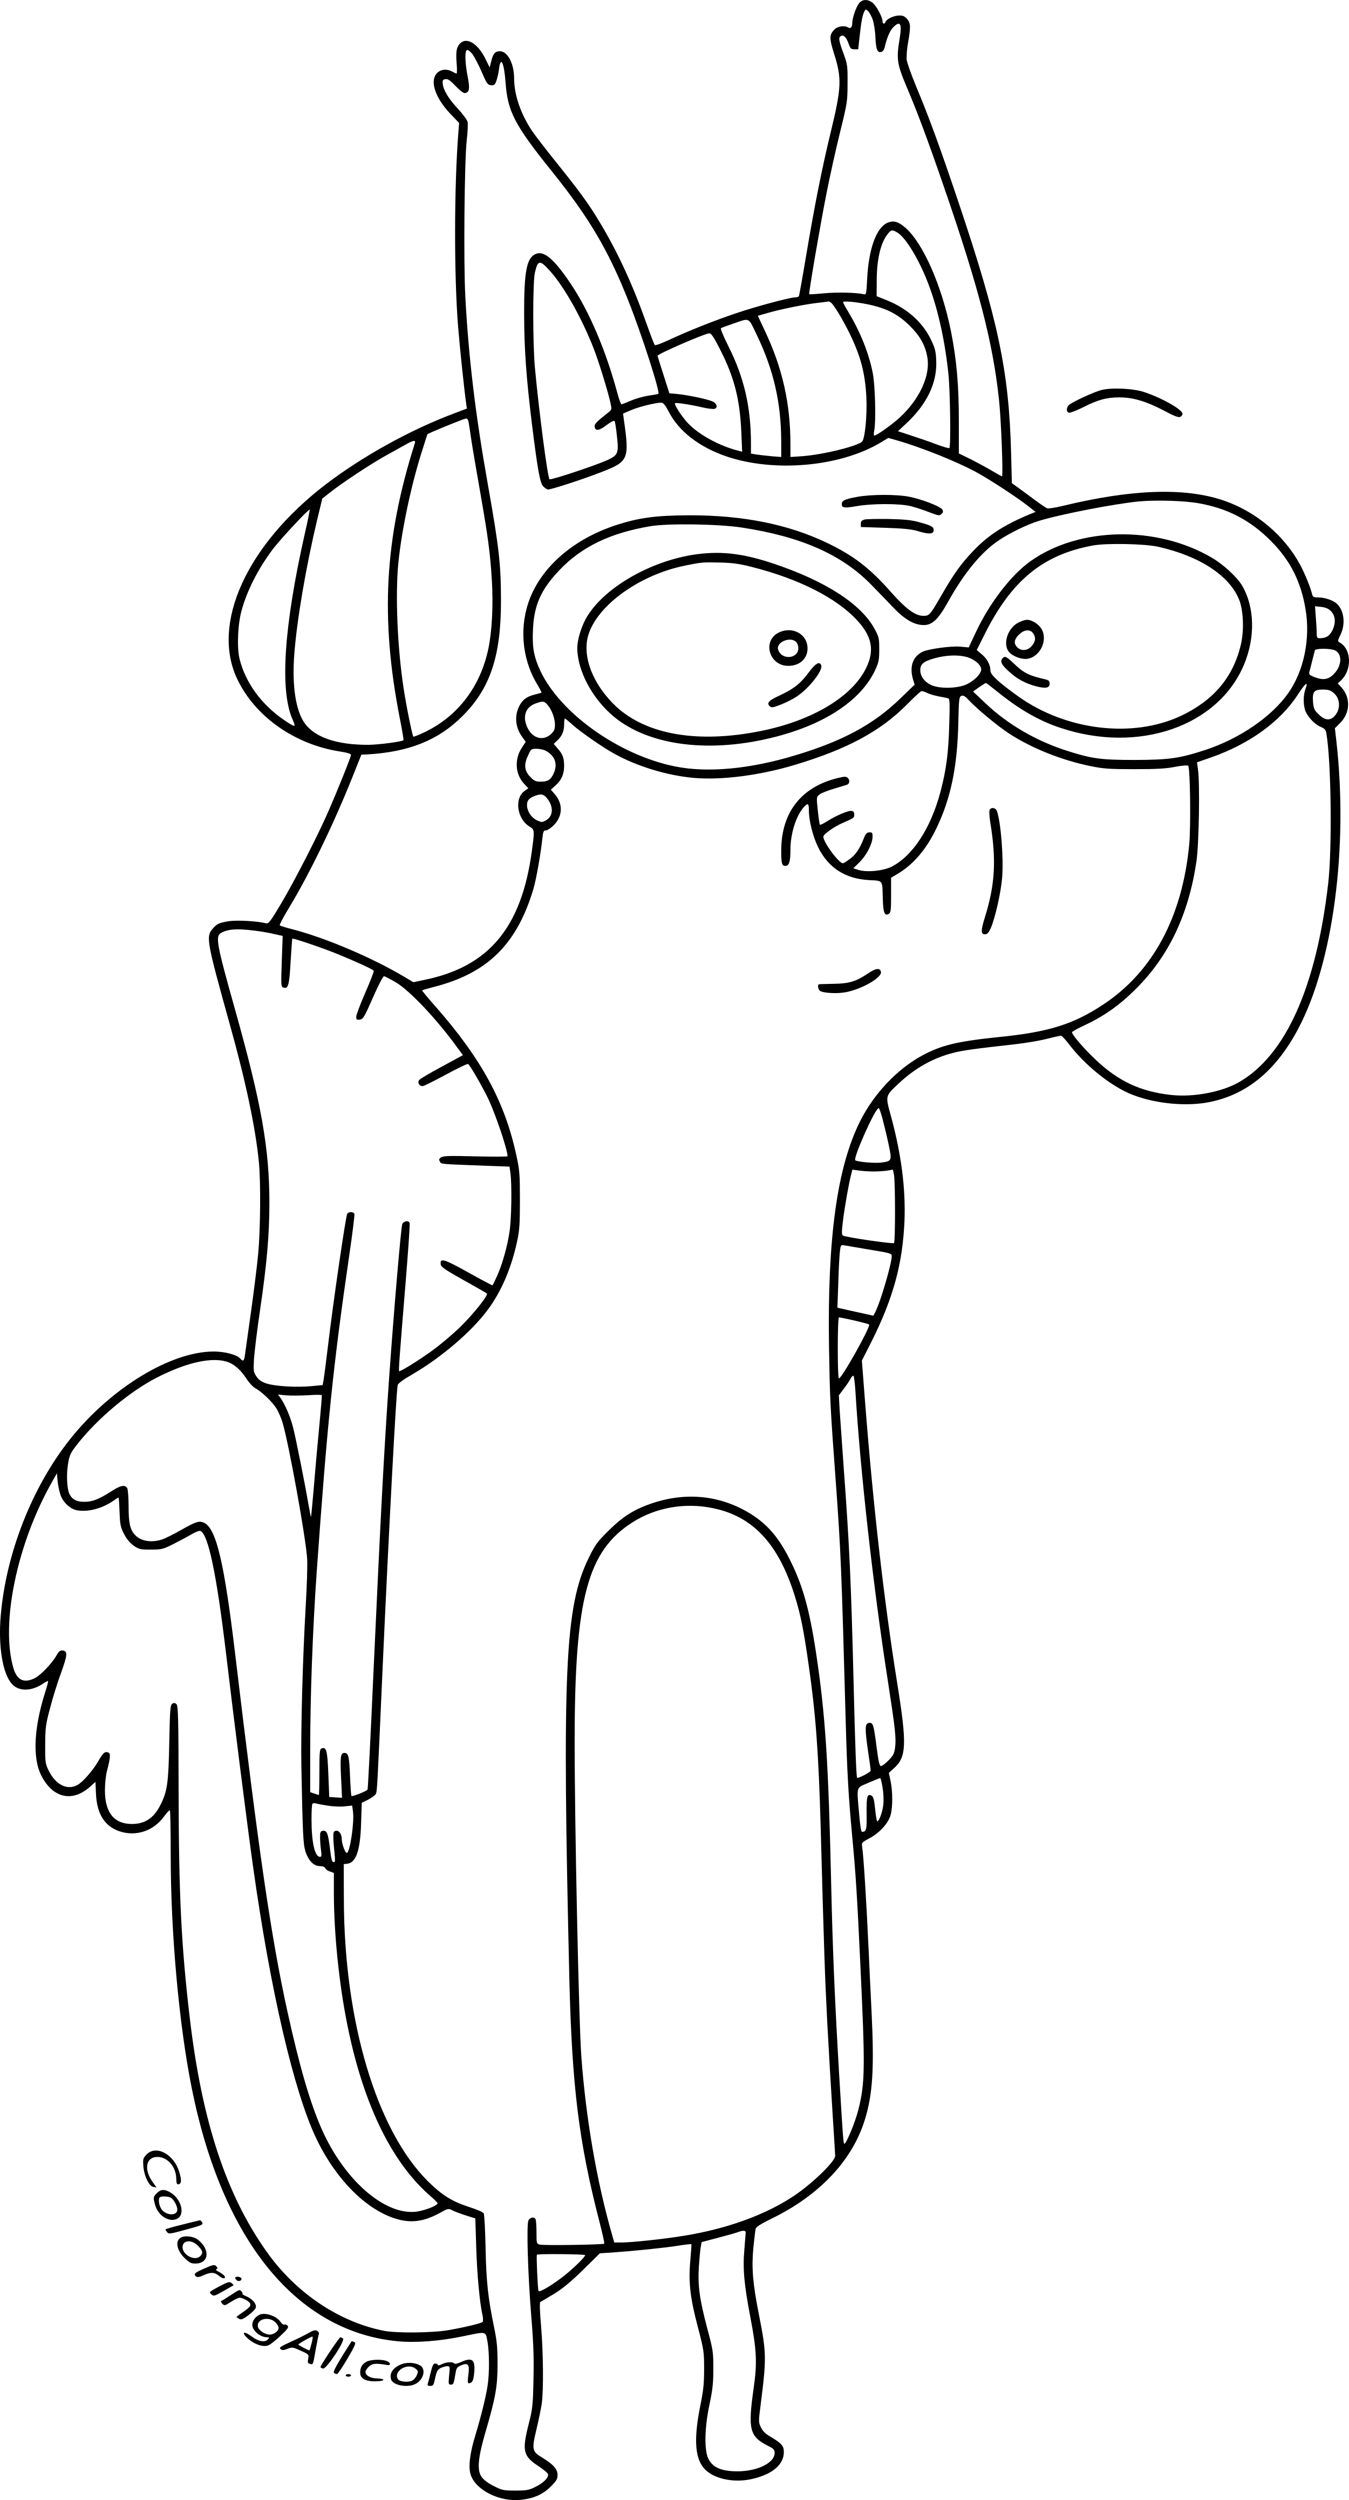
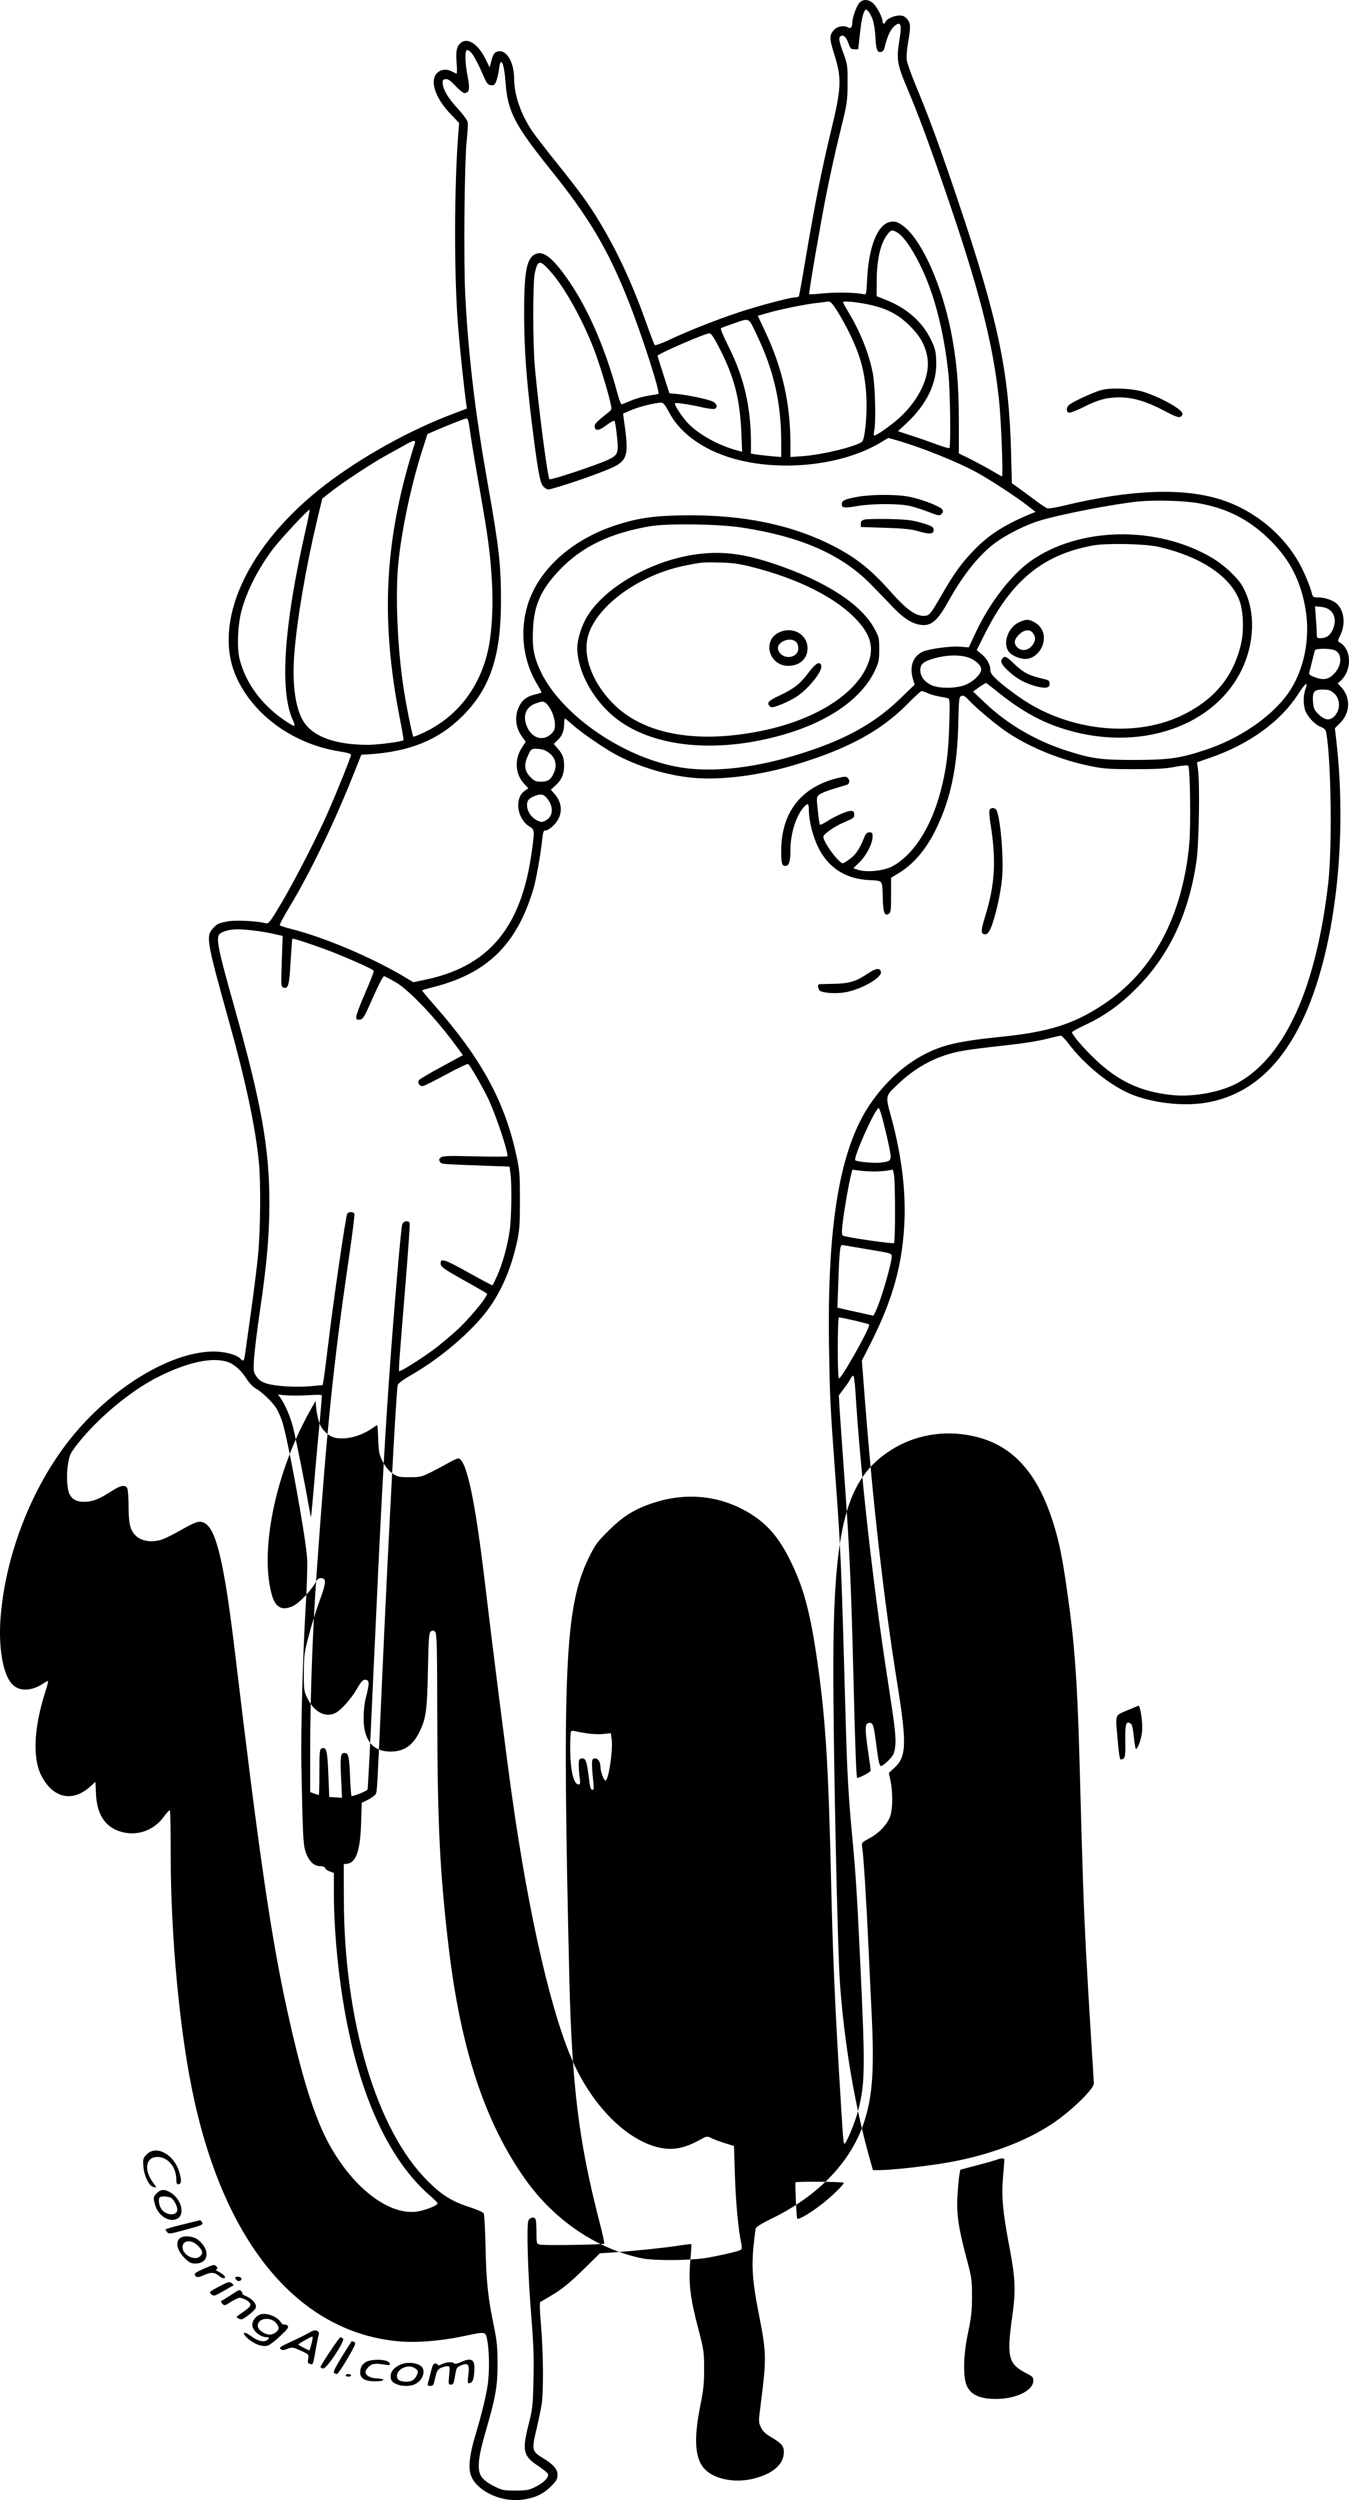
<svg xmlns="http://www.w3.org/2000/svg" version="1.0" viewBox="0 0 1025.274 1899.723" preserveAspectRatio="xMidYMid meet">
  <g transform="translate(-8.251,1935.954) scale(0.1,-0.1)" fill="#000000" stroke="none">
-     <path d="M6611 19334 c-22 -28 -51 -112 -51 -148 0 -32 -13 -47 -30 -36 -28 18 -80 11 -105 -14 -40 -40 -40 -67 -5 -179 62 -194 59 -260 -25 -607 -68 -282 -119 -540 -185 -929 -28 -168 -53 -308 -56 -313 -3 -4 -15 -8 -27 -8 -39 0 -287 -66 -442 -118 -168 -56 -374 -138 -521 -207 -54 -25 -101 -42 -105 -38 -4 5 -33 79 -64 167 -104 293 -218 540 -351 761 -85 142 -145 225 -325 450 -81 100 -165 210 -189 244 -89 132 -139 276 -140 402 0 115 -49 209 -108 209 -37 0 -51 -16 -66 -76 l-12 -47 -32 65 c-57 117 -142 168 -192 118 -28 -28 -34 -61 -27 -151 4 -44 3 -79 -1 -79 -4 1 -18 7 -32 15 -39 23 -87 19 -115 -10 -59 -58 -16 -188 101 -311 l66 -69 -6 -75 c-32 -410 -33 -1083 -2 -1470 14 -173 48 -494 62 -590 l5 -35 -103 -39 c-332 -125 -693 -326 -971 -538 -600 -460 -871 -1057 -672 -1477 136 -287 438 -499 783 -552 57 -9 82 -17 82 -26 0 -15 -100 -265 -176 -438 -79 -181 -253 -519 -353 -688 -84 -141 -97 -158 -117 -153 -66 17 -221 25 -281 16 -78 -13 -93 -20 -127 -61 -49 -57 -40 -102 133 -723 120 -429 195 -782 221 -1045 15 -151 12 -514 -5 -697 -8 -87 -33 -287 -55 -444 -22 -157 -43 -304 -46 -327 -6 -45 -14 -52 -34 -28 -25 30 -117 55 -203 55 -327 0 -783 -278 -1091 -665 -289 -363 -488 -868 -528 -1343 -20 -233 15 -442 86 -519 52 -57 147 -56 235 3 19 13 37 22 39 20 2 -2 -8 -42 -23 -88 -85 -268 -96 -498 -29 -629 87 -173 237 -207 372 -85 l40 36 4 -92 c7 -151 66 -245 177 -283 126 -43 260 1 340 112 21 29 41 50 45 46 3 -3 6 -157 6 -342 0 -594 64 -1295 161 -1774 232 -1151 794 -1841 1559 -1917 137 -14 322 0 500 37 183 38 172 40 187 -37 15 -82 16 -239 2 -333 -13 -90 -50 -237 -95 -387 -41 -132 -53 -238 -34 -295 39 -118 222 -209 384 -190 95 10 165 41 224 100 44 44 52 57 52 89 0 44 -33 81 -116 131 -78 47 -81 62 -45 212 17 71 35 160 41 198 14 105 12 380 -5 587 -10 112 -12 184 -6 186 5 2 51 29 102 60 67 41 129 92 222 183 l129 127 97 6 c167 12 403 36 500 52 52 8 96 13 98 11 2 -2 -2 -58 -8 -125 -15 -166 -1 -283 58 -507 45 -172 47 -186 47 -315 0 -108 -5 -162 -27 -270 -51 -250 -45 -396 21 -480 67 -84 227 -121 375 -86 152 36 237 109 237 204 0 46 -17 66 -100 115 -39 22 -61 44 -74 72 -19 39 -19 43 -2 175 45 353 44 391 -14 685 -46 232 -56 351 -42 502 7 71 15 137 18 148 3 14 43 38 122 77 360 175 610 439 706 746 62 197 74 395 52 837 -9 176 -18 376 -21 445 -18 389 -39 728 -50 797 -5 30 -3 33 55 64 77 41 143 113 161 176 17 60 17 178 0 260 l-13 61 36 33 c99 87 103 180 26 659 -99 618 -182 1342 -244 2143 l-23 298 72 142 c167 333 238 594 252 922 9 243 -24 502 -102 790 -44 161 -46 154 56 250 125 118 262 195 415 234 77 20 161 31 473 66 79 9 187 27 240 41 52 13 101 24 107 24 6 0 31 -26 55 -57 125 -167 329 -331 491 -393 176 -68 412 -90 586 -54 284 58 503 240 670 554 267 501 383 1380 291 2191 l-11 95 40 40 c76 76 81 189 12 268 l-30 33 21 19 c89 80 85 241 -7 292 -16 9 -15 14 6 57 41 84 28 187 -28 238 -29 26 -89 46 -139 47 -38 0 -43 3 -49 28 -11 47 -55 155 -90 220 -123 227 -340 408 -589 491 -292 97 -692 83 -1213 -43 -57 -14 -111 -22 -120 -19 -9 3 -48 29 -87 58 -38 29 -95 70 -126 93 l-56 40 -6 234 c-16 617 -98 1004 -401 1905 -140 416 -223 643 -321 877 -36 87 -68 177 -71 200 -3 22 1 82 10 131 21 121 20 149 -7 180 -17 20 -32 27 -58 27 -41 0 -97 -26 -106 -48 -7 -20 -23 -18 -23 4 0 31 -47 118 -75 140 -38 30 -79 28 -104 -4z m104 -123 c9 -25 19 -86 21 -136 4 -93 16 -121 47 -109 10 3 20 18 23 33 16 71 40 128 65 153 54 54 68 30 49 -86 -26 -154 -20 -193 53 -366 83 -195 163 -410 282 -756 266 -770 373 -1184 420 -1620 16 -141 33 -584 23 -584 -3 0 -46 24 -95 53 -49 28 -122 67 -161 86 l-72 35 0 243 c0 280 -17 468 -60 686 -70 346 -211 667 -345 785 -55 48 -90 58 -137 39 -85 -36 -144 -199 -155 -430 -6 -114 -7 -118 -27 -113 -57 13 -202 16 -300 7 -60 -6 -111 -9 -113 -7 -6 6 83 523 132 771 24 121 69 326 101 455 56 228 58 239 58 375 1 134 0 144 -31 229 -37 100 -40 124 -17 133 21 8 40 -13 57 -62 12 -34 18 -40 43 -40 l29 0 11 100 c12 112 22 161 36 188 9 18 11 18 28 2 10 -9 26 -38 35 -64z m-3041 -264 c14 -19 45 -78 69 -133 38 -88 45 -99 70 -102 23 -3 30 2 41 30 7 18 17 59 21 91 12 106 39 53 50 -102 16 -219 68 -320 350 -671 284 -353 431 -601 584 -988 103 -260 245 -702 227 -706 -6 -2 -40 -8 -76 -13 -36 -6 -95 -22 -130 -37 -36 -15 -69 -28 -74 -29 -4 -1 -19 39 -32 88 -87 322 -212 616 -353 827 -124 185 -201 253 -264 229 -72 -28 -92 -130 -91 -466 1 -262 16 -473 59 -825 44 -352 61 -450 86 -476 13 -13 29 -24 37 -24 26 0 272 80 404 132 208 80 215 97 172 399 l-6 46 63 27 c62 26 182 55 226 56 17 0 30 -16 60 -72 76 -147 231 -266 435 -336 363 -124 864 -80 1172 104 l60 36 60 -17 c183 -52 452 -159 606 -242 97 -52 307 -189 394 -257 l59 -46 -39 -16 c-196 -81 -318 -159 -430 -276 -96 -100 -148 -172 -244 -338 -89 -154 -94 -160 -139 -160 -63 0 -134 53 -250 184 -160 181 -283 275 -486 372 -294 140 -637 209 -1045 208 -259 -1 -388 -19 -568 -79 -306 -103 -541 -303 -639 -545 -85 -211 -67 -458 48 -653 23 -38 39 -70 37 -71 -1 -1 -25 -7 -51 -14 -60 -15 -90 -37 -115 -82 -41 -74 -34 -167 18 -238 l28 -39 -31 -48 c-56 -86 -48 -200 18 -270 l33 -35 -28 -20 c-81 -57 -58 -216 40 -273 36 -22 36 -30 14 -189 -79 -578 -327 -874 -815 -974 l-85 -18 -60 36 c-248 149 -612 304 -869 369 -44 11 -83 24 -86 27 -4 4 31 70 78 147 153 255 333 627 474 980 l68 170 43 2 c318 18 543 108 726 292 210 209 292 455 292 871 0 279 -14 406 -100 890 -95 535 -146 960 -171 1426 -14 260 -7 1032 11 1190 7 62 10 124 6 138 -4 15 -37 60 -75 101 -71 76 -111 143 -114 192 -2 23 3 29 22 31 18 3 36 -10 77 -53 32 -34 60 -55 70 -53 34 6 39 32 21 125 -22 112 -23 203 -3 203 8 0 26 -15 40 -33z m3228 -1354 c66 -39 172 -216 242 -406 69 -184 122 -426 147 -672 13 -127 19 -549 7 -560 -3 -4 -50 10 -103 30 -53 20 -140 50 -193 67 l-95 31 55 51 c164 150 244 315 236 485 -3 75 -9 96 -42 164 -65 131 -179 232 -331 294 l-80 32 1 128 c1 149 28 267 75 333 33 45 39 47 81 23z m-2637 -295 c105 -117 240 -357 329 -585 39 -100 107 -320 127 -410 12 -54 12 -56 -12 -75 -94 -74 -110 -91 -107 -111 5 -35 34 -31 90 12 29 22 56 37 61 32 4 -4 12 -54 18 -112 15 -132 9 -147 -67 -183 -82 -39 -437 -157 -445 -148 -15 15 -81 523 -111 847 -17 189 -17 653 0 724 23 97 37 98 117 9z m2131 -236 c21 -13 95 -135 144 -237 84 -172 117 -298 127 -480 7 -145 -11 -325 -34 -343 -52 -38 -302 -98 -455 -109 l-88 -6 0 94 c0 312 -60 580 -194 864 l-54 115 70 20 c94 28 285 67 383 78 44 5 82 10 85 11 3 0 10 -3 16 -7z m318 -23 c119 -29 200 -73 282 -154 78 -77 118 -147 134 -237 26 -138 -56 -319 -208 -460 -60 -55 -176 -138 -194 -138 -5 0 -6 16 -1 38 14 71 7 342 -11 435 -29 151 -95 316 -190 473 -20 32 -36 63 -36 68 0 12 131 -2 224 -25z m-880 -224 c130 -270 186 -518 186 -818 l0 -110 -75 6 c-41 4 -93 10 -115 13 l-40 7 0 76 c0 277 -52 502 -171 739 -37 73 -63 135 -57 138 5 3 53 21 106 39 114 39 102 45 166 -90z m-279 -110 c109 -214 151 -379 162 -634 l6 -144 -26 7 c-146 36 -306 124 -388 212 -47 51 -105 141 -96 150 6 6 120 -11 213 -33 39 -9 79 -13 88 -10 23 9 20 34 -8 52 -25 17 -182 51 -278 61 l-58 5 -45 141 c-25 77 -45 142 -45 144 0 14 369 174 395 171 14 -1 36 -35 80 -122z m-1911 -552 c3 -16 12 -77 21 -138 9 -60 39 -236 66 -389 61 -348 77 -465 90 -680 11 -188 1 -379 -26 -512 -60 -290 -231 -515 -483 -637 -45 -22 -85 -37 -88 -35 -8 9 -54 234 -74 368 -47 306 -64 707 -40 951 25 254 101 609 185 867 l36 113 47 21 c102 44 238 98 249 98 6 0 14 -12 17 -27z m-409 -163 c-230 -725 -263 -1327 -114 -2088 18 -89 30 -164 28 -167 -12 -11 -191 -35 -270 -35 -237 0 -402 56 -480 163 -69 95 -98 287 -80 523 20 265 89 668 176 1032 l37 153 57 45 c87 70 305 214 421 279 58 32 128 71 155 86 61 35 79 37 70 9z m5955 -454 c222 -39 392 -127 551 -286 146 -146 229 -308 264 -520 38 -225 -13 -470 -132 -638 -127 -180 -372 -347 -633 -432 -193 -63 -272 -74 -530 -75 -263 0 -329 9 -525 72 -232 75 -446 200 -614 360 l-93 88 46 33 c26 17 49 32 52 32 3 0 40 -29 84 -64 165 -134 316 -222 479 -276 595 -200 1202 9 1399 481 86 207 80 435 -14 597 -39 66 -141 161 -230 213 -420 248 -1012 236 -1380 -26 -147 -105 -311 -318 -414 -538 l-55 -117 -65 6 c-72 6 -245 -18 -288 -40 -72 -37 -97 -110 -72 -203 l14 -46 -110 -106 c-202 -196 -437 -323 -798 -431 -346 -105 -669 -134 -914 -84 -425 86 -872 404 -1023 727 -49 106 -62 177 -56 307 7 190 60 309 202 458 168 177 386 282 690 333 134 23 518 17 695 -10 448 -68 757 -204 980 -430 52 -53 129 -133 170 -176 87 -92 161 -135 234 -135 64 0 110 44 182 173 126 227 259 387 394 475 82 54 206 114 290 141 166 52 584 133 775 151 128 11 336 5 445 -14z m-6791 -232 c-159 -705 -191 -1191 -93 -1411 28 -64 24 -64 -64 -5 -172 118 -292 281 -338 462 -22 86 -15 264 15 372 41 150 126 317 238 466 56 74 272 306 279 299 2 -2 -14 -84 -37 -183z m6486 -99 c316 -71 543 -220 616 -404 33 -85 38 -241 10 -350 -61 -244 -209 -416 -455 -532 -367 -171 -873 -110 -1236 150 -145 104 -210 163 -210 194 0 45 -25 91 -66 125 l-38 32 61 122 c204 407 440 601 818 672 103 20 397 14 500 -9z m1311 -487 c35 -35 41 -85 16 -142 -21 -47 -49 -66 -98 -66 -21 0 -24 4 -24 38 0 20 -3 75 -7 121 l-6 84 48 -5 c32 -4 55 -14 71 -30z m34 -301 c56 -28 51 -118 -10 -179 -43 -44 -82 -49 -151 -22 -34 14 -40 20 -35 38 4 12 13 50 22 86 9 36 18 71 20 78 5 16 121 16 154 -1z m-2795 -51 c56 -17 105 -60 105 -93 0 -33 -53 -87 -112 -114 -74 -33 -214 -34 -274 -2 -49 26 -76 64 -77 109 -1 48 25 69 113 93 90 24 179 26 245 7z m2569 -243 c-16 -46 -17 -105 -4 -154 14 -49 72 -113 119 -132 31 -13 40 -22 44 -49 37 -208 45 -876 14 -1143 -92 -789 -323 -1303 -677 -1508 -132 -76 -351 -117 -521 -97 -230 26 -398 105 -569 267 -93 88 -180 190 -180 209 0 5 44 29 97 54 146 68 264 151 388 275 251 249 402 568 461 971 19 128 27 598 11 700 l-7 51 106 37 c288 100 526 271 658 474 61 94 84 111 60 45z m215 -29 c52 -43 54 -129 3 -179 -34 -34 -74 -28 -121 20 -29 28 -35 43 -39 88 -6 80 6 97 73 97 43 0 59 -5 84 -26z m-3091 1 c17 -9 57 -21 89 -27 32 -6 64 -12 72 -15 12 -3 13 -37 8 -201 -6 -219 -23 -343 -67 -510 -74 -277 -210 -485 -371 -568 -64 -32 -191 -45 -254 -24 l-37 12 47 46 c54 54 97 138 99 190 1 33 -2 37 -23 37 -20 0 -29 -9 -45 -50 -33 -81 -62 -122 -107 -154 -23 -17 -45 -31 -50 -31 -31 0 -150 161 -149 202 1 19 82 76 148 105 84 36 87 38 87 64 0 17 -6 25 -21 27 -25 4 -120 -37 -187 -80 -26 -17 -50 -28 -53 -25 -3 3 -10 51 -16 108 -11 101 -10 103 12 121 12 10 61 30 109 44 47 14 92 28 99 30 21 6 26 34 9 51 -14 14 -22 14 -84 -1 -273 -69 -422 -261 -423 -548 0 -99 5 -118 31 -118 29 0 39 32 39 122 0 124 43 260 103 326 30 32 37 28 37 -23 0 -80 29 -197 70 -282 77 -157 206 -241 388 -251 108 -6 100 5 104 -144 3 -104 14 -132 46 -112 15 10 17 29 17 143 l0 131 45 27 c122 71 222 187 299 348 110 227 160 469 167 805 4 182 6 195 24 202 15 6 29 -3 62 -39 62 -65 211 -189 298 -246 173 -113 401 -204 622 -249 97 -20 144 -23 333 -23 167 0 242 4 310 18 52 10 93 13 98 8 15 -15 21 -455 8 -597 -52 -551 -277 -970 -656 -1219 -226 -149 -415 -208 -787 -245 -320 -33 -440 -62 -585 -140 -191 -103 -367 -289 -473 -499 -175 -349 -249 -884 -237 -1706 7 -407 8 -445 52 -1040 37 -508 43 -641 75 -1815 11 -398 21 -568 50 -880 27 -286 37 -451 60 -940 39 -818 38 -928 -15 -1136 -22 -88 -91 -254 -105 -254 -8 0 -11 46 -40 530 -34 578 -49 950 -60 1425 -21 946 -44 1302 -115 1773 -51 337 -102 517 -201 713 -79 158 -161 256 -277 333 -228 150 -496 183 -762 95 -139 -46 -226 -100 -336 -209 -88 -87 -102 -106 -153 -210 -180 -370 -202 -854 -146 -3211 20 -802 72 -1224 225 -1818 25 -96 43 -177 40 -180 -9 -8 -459 -15 -490 -7 -24 6 -25 9 -25 90 0 47 -3 91 -6 100 -9 23 -41 20 -55 -6 -16 -30 -5 -404 22 -738 16 -195 20 -306 16 -470 -4 -199 -7 -224 -36 -338 -52 -205 -43 -244 72 -320 39 -26 73 -54 75 -63 5 -26 -35 -66 -96 -96 -50 -25 -68 -28 -153 -28 -90 0 -100 2 -165 35 -44 22 -77 48 -92 70 -35 52 -27 143 31 342 75 256 91 341 91 513 0 125 -4 171 -26 280 -46 220 -60 347 -65 605 -3 135 -9 252 -14 261 -4 9 -52 30 -106 47 -134 43 -211 91 -318 197 -390 387 -637 1214 -639 2140 l-1 270 27 3 c67 8 99 101 105 310 l5 153 49 24 c26 14 52 33 57 42 11 20 11 23 52 948 48 1065 104 2110 115 2160 3 13 44 43 114 83 218 127 447 323 569 487 104 139 180 316 224 519 19 86 22 132 22 316 0 195 -2 227 -27 340 -87 407 -266 736 -620 1138 -55 62 -98 114 -96 116 2 3 42 14 88 26 408 104 631 323 757 743 22 74 56 266 69 390 6 49 9 57 27 57 11 0 37 17 58 38 70 70 73 163 9 237 l-30 34 34 31 c46 40 67 87 67 148 0 62 -10 90 -49 134 l-30 35 25 24 c38 35 54 72 54 124 0 25 3 45 6 45 3 0 31 -23 62 -51 62 -55 224 -167 314 -217 174 -96 397 -164 600 -183 213 -19 505 18 776 100 395 119 647 255 846 456 55 56 106 103 112 103 6 1 25 -5 42 -13z m-2888 -87 c52 -56 78 -170 47 -208 -63 -81 -163 -58 -202 45 -31 79 -4 144 70 170 54 19 61 18 85 -7z m-12 -352 c71 -37 95 -99 64 -170 -23 -52 -45 -66 -102 -66 -34 0 -48 6 -74 33 -47 46 -54 94 -22 162 24 54 26 55 66 55 23 0 53 -6 68 -14z m21 -374 c43 -62 35 -129 -21 -158 -26 -14 -32 -13 -66 3 -42 21 -73 68 -74 113 -1 38 16 57 68 75 45 15 63 9 93 -33z m-2239 -993 c47 -5 116 -17 153 -26 l68 -15 -7 -192 c-6 -181 -6 -193 11 -200 38 -14 46 13 56 195 6 96 12 175 13 176 6 6 232 -71 342 -116 156 -64 271 -117 277 -128 3 -4 -26 -79 -64 -166 -38 -87 -69 -169 -69 -183 0 -22 4 -25 27 -22 25 3 34 17 100 168 45 102 78 164 85 162 7 -2 46 -22 86 -45 104 -59 318 -285 475 -504 l38 -51 -160 -87 c-88 -47 -165 -93 -172 -101 -17 -20 1 -50 27 -47 11 1 90 41 177 88 87 47 162 83 167 80 16 -10 117 -187 157 -272 59 -130 143 -381 143 -429 0 -4 -110 -4 -244 -1 -200 5 -246 4 -262 -8 -15 -11 -17 -17 -8 -32 12 -20 -3 -18 339 -31 l190 -7 7 -50 c12 -91 8 -348 -7 -445 -17 -115 -55 -248 -95 -337 -17 -37 -32 -68 -34 -70 -2 -2 -84 42 -183 97 -186 104 -217 113 -211 63 2 -20 32 -41 173 -120 94 -52 173 -98 178 -102 13 -13 -108 -163 -210 -262 -55 -52 -146 -129 -204 -171 -106 -77 -247 -164 -253 -157 -5 5 4 123 50 682 19 236 33 435 30 443 -8 22 -45 17 -56 -8 -10 -24 -64 -659 -100 -1168 -40 -576 -62 -995 -120 -2258 -21 -474 -41 -866 -44 -871 -8 -12 -116 -55 -122 -48 -3 2 -8 69 -11 148 -6 153 -12 179 -43 179 -29 0 -33 -31 -25 -192 l7 -149 -49 3 -48 3 -7 174 c-7 181 -15 209 -51 195 -15 -5 -17 -27 -17 -180 0 -96 -2 -174 -4 -174 -1 0 -17 5 -35 11 l-31 11 0 311 c0 417 19 927 50 1367 79 1116 125 1565 246 2394 25 170 43 315 40 322 -7 17 -40 18 -54 2 -11 -14 -106 -664 -147 -1008 -14 -118 -29 -233 -33 -255 l-7 -40 -85 -8 c-115 -11 -277 -1 -342 20 -38 13 -59 27 -76 53 -23 33 -24 41 -19 135 4 55 24 222 46 370 51 345 71 571 71 815 0 415 -61 756 -260 1465 -142 504 -152 562 -107 586 54 29 120 34 247 18z m4780 -1431 c12 -46 33 -132 46 -193 27 -128 27 -129 -64 -140 -50 -5 -177 7 -189 18 -18 18 152 397 178 397 4 0 17 -37 29 -82z m-65 -400 c33 0 79 3 102 7 l42 7 8 -39 c10 -48 11 -509 0 -519 -8 -8 -368 44 -388 57 -10 6 -10 30 0 111 13 105 44 282 62 351 l10 39 52 -7 c28 -4 79 -7 112 -7z m-32 -594 c154 -25 167 -29 167 -48 0 -58 -86 -351 -126 -428 l-14 -26 -57 13 c-32 7 -94 21 -137 30 l-79 18 7 196 c3 108 9 216 13 239 5 41 8 44 32 39 14 -3 101 -17 194 -33z m-118 -538 c59 -14 110 -27 113 -31 14 -14 -213 -419 -230 -409 -11 7 -11 464 1 464 4 0 57 -11 116 -24z m-4750 -320 c46 -20 93 -63 131 -123 19 -30 49 -62 66 -71 48 -26 127 -101 160 -152 16 -25 37 -74 48 -110 49 -167 177 -875 187 -1035 3 -49 -2 -211 -11 -360 -23 -393 -38 -945 -33 -1215 10 -523 14 -593 31 -649 23 -70 63 -111 109 -111 22 0 37 -6 41 -15 3 -9 19 -21 36 -26 l30 -11 0 -151 c0 -174 13 -381 36 -577 93 -811 334 -1409 692 -1722 31 -27 59 -54 60 -59 7 -17 -108 -61 -172 -66 -240 -20 -542 250 -710 632 -89 204 -167 472 -260 895 -123 561 -214 1185 -396 2710 -82 690 -143 950 -233 997 -39 20 -63 12 -180 -54 -54 -31 -117 -62 -139 -70 -82 -28 -166 -15 -210 34 -37 41 -48 89 -48 213 0 67 -5 130 -10 141 -16 29 -51 23 -121 -23 -92 -59 -143 -80 -203 -80 -60 -1 -96 18 -116 60 -19 41 -24 149 -10 231 11 65 18 80 72 149 152 193 393 395 597 501 238 123 440 165 556 117z m4759 -218 c35 -588 136 -1494 246 -2198 57 -368 65 -441 55 -512 -6 -44 -15 -60 -50 -95 -23 -24 -49 -43 -57 -43 -11 0 -19 33 -33 143 -22 173 -27 189 -58 185 -31 -4 -32 -39 -8 -209 12 -77 21 -146 21 -154 0 -10 -84 -55 -103 -55 -6 0 -16 257 -27 725 -19 771 -32 1046 -75 1630 -13 182 -27 380 -31 441 l-6 111 36 48 c20 26 44 61 52 77 8 16 18 26 23 24 4 -3 11 -56 15 -118z m-4073 -245 c-11 -114 -30 -320 -41 -458 -12 -137 -22 -251 -24 -252 -1 -2 -10 43 -20 100 -27 158 -93 488 -116 580 -20 80 -62 178 -97 226 l-18 24 65 -6 c36 -3 110 -2 165 1 55 4 101 4 103 0 2 -4 -6 -100 -17 -215z m-1966 -550 c21 -53 73 -100 121 -109 86 -16 195 13 286 77 14 11 28 19 31 19 3 0 6 -49 8 -108 4 -97 7 -115 34 -168 20 -39 45 -68 73 -89 41 -28 50 -30 130 -30 82 0 92 2 172 42 47 24 109 57 138 74 29 17 59 29 67 26 60 -24 123 -324 195 -927 61 -516 166 -1342 206 -1625 132 -942 310 -1706 479 -2062 152 -319 391 -556 625 -618 107 -28 200 -14 318 51 62 34 63 34 95 17 18 -9 64 -26 102 -38 l70 -22 7 -219 c6 -203 26 -421 48 -518 5 -23 5 -45 0 -50 -10 -10 -129 -39 -258 -62 -119 -21 -397 -24 -492 -5 -343 68 -670 289 -891 601 -308 434 -492 993 -584 1775 -65 554 -83 922 -85 1710 -1 563 -3 662 -16 675 -11 11 -19 12 -32 4 -15 -10 -18 -41 -23 -295 -6 -312 -15 -372 -68 -476 -49 -98 -117 -143 -216 -143 -135 0 -205 86 -205 255 0 50 7 117 16 150 26 98 28 131 10 138 -26 10 -39 -1 -76 -65 -41 -72 -121 -163 -161 -183 -80 -42 -169 7 -221 120 -21 45 -23 64 -22 190 1 127 4 153 37 275 19 75 56 193 82 264 51 141 53 169 15 174 -21 2 -30 -5 -48 -37 -33 -59 -119 -149 -163 -172 -84 -42 -137 -18 -165 77 -98 337 28 945 294 1413 l37 66 6 -65 c4 -36 15 -84 24 -107z m4955 -93 c305 -62 500 -271 624 -670 44 -143 67 -256 105 -525 54 -376 75 -667 91 -1235 26 -959 32 -1127 50 -1480 11 -206 29 -514 40 -685 11 -170 20 -317 20 -327 0 -42 -173 -210 -315 -305 -217 -144 -510 -250 -835 -302 -150 -25 -398 -51 -474 -51 l-55 0 -15 53 c-118 410 -200 885 -235 1357 -19 245 -52 1811 -51 2410 1 1073 97 1435 441 1653 176 112 397 151 609 107z m1290 -2122 c7 -39 10 -98 6 -129 -5 -55 -32 -129 -46 -129 -4 0 -11 41 -16 91 -7 70 -13 95 -26 103 -34 21 -41 -5 -39 -135 2 -122 -2 -138 -35 -139 -7 0 -15 52 -22 138 -19 216 -25 193 71 235 45 19 85 36 89 36 3 1 12 -31 18 -71z m-4215 -139 c39 -6 96 -9 127 -5 l57 6 6 -44 c12 -80 -23 -316 -47 -316 -12 0 -38 69 -38 104 0 40 -21 69 -46 64 -16 -3 -19 -12 -18 -53 0 -28 5 -80 9 -117 5 -47 5 -68 -3 -68 -17 0 -20 10 -32 106 -14 113 -23 136 -53 132 -19 -3 -22 -9 -22 -48 0 -25 3 -69 7 -97 6 -43 4 -53 -7 -53 -40 0 -65 109 -65 286 0 61 3 114 7 118 4 4 17 5 28 2 11 -4 52 -11 90 -17z m3175 -3241 c0 -7 -5 -65 -10 -129 -13 -146 -3 -262 45 -515 49 -255 53 -349 25 -544 -44 -312 -31 -364 111 -436 41 -20 49 -29 49 -53 0 -82 -152 -149 -318 -139 -102 6 -159 36 -188 100 -30 67 -26 236 11 408 23 110 29 160 29 270 0 129 -2 143 -47 310 -58 221 -72 323 -63 465 4 61 10 128 14 149 l7 39 125 33 c69 18 136 37 150 42 35 15 60 14 60 0z m-1221 -174 c7 -7 -74 -88 -149 -149 -89 -72 -199 -139 -205 -123 -6 21 -17 267 -12 275 5 8 358 5 366 -3z M6597 15584 c-93 -17 -117 -28 -117 -55 0 -29 18 -32 116 -15 113 20 319 20 402 1 34 -8 99 -29 143 -46 75 -29 82 -30 97 -15 13 12 14 21 6 34 -14 23 -152 77 -246 96 -95 20 -293 20 -401 0z M6655 15412 c-23 -6 -30 -13 -30 -32 l0 -25 185 -6 c135 -4 201 -11 245 -24 85 -26 119 -25 123 1 4 29 -12 39 -103 64 -63 18 -114 23 -235 26 -85 1 -168 0 -185 -4z M5385 15149 c-354 -45 -728 -262 -853 -497 -36 -68 -62 -158 -62 -217 1 -172 114 -385 278 -521 269 -223 734 -281 1229 -153 381 98 652 280 758 509 26 57 30 76 30 155 0 84 -2 94 -35 155 -101 188 -369 362 -760 494 -230 78 -394 99 -585 75z m410 -97 c357 -90 644 -235 801 -405 115 -124 135 -231 68 -366 -107 -217 -410 -398 -799 -476 -477 -96 -868 -29 -1101 187 -174 164 -258 377 -211 539 67 229 394 464 742 532 123 25 132 25 260 22 93 -2 147 -9 240 -33z M6001 14553 c-127 -63 -73 -253 72 -253 87 0 147 54 147 133 0 108 -115 171 -219 120z m131 -70 c10 -9 18 -30 18 -48 0 -84 -130 -93 -154 -10 -15 54 90 100 136 58z M6226 14246 c-61 -82 -111 -121 -222 -173 -79 -36 -96 -55 -72 -79 13 -13 23 -12 81 10 36 14 90 40 119 59 95 60 207 202 192 241 -13 34 -44 15 -98 -58z M7823 14629 c-81 -40 -121 -161 -73 -222 28 -35 100 -61 144 -53 104 20 159 159 95 240 -25 31 -69 56 -101 56 -13 0 -42 -9 -65 -21z m111 -81 c23 -32 20 -62 -10 -97 -37 -44 -98 -40 -124 9 -13 25 0 55 38 87 35 30 76 30 96 1z M7700 14355 c-18 -22 -4 -50 53 -100 61 -56 126 -90 207 -111 72 -18 100 -12 100 21 0 19 -7 26 -27 31 -128 29 -168 48 -243 120 -61 58 -71 62 -90 39z M7603 13203 c-3 -9 -1 -48 5 -87 48 -290 38 -474 -39 -723 -33 -106 -33 -133 1 -133 15 0 27 13 42 46 34 77 78 273 87 385 12 150 -10 425 -40 507 -10 26 -47 30 -56 5z M6680 11963 c-91 -61 -141 -77 -260 -79 -58 -1 -108 -3 -112 -3 -13 -2 -9 -38 5 -49 21 -18 128 -25 196 -12 121 22 275 110 269 153 -5 34 -38 31 -98 -10z M8450 16395 c-63 -18 -216 -89 -242 -112 -22 -20 -23 -52 -3 -59 8 -4 57 15 108 40 113 58 180 76 277 76 103 0 202 -29 336 -99 82 -44 115 -56 127 -49 10 5 17 15 17 23 0 32 -155 120 -290 165 -87 29 -253 36 -330 15z M1198 2990 c-28 -29 -30 -35 -26 -89 5 -74 44 -155 77 -159 l23 -4 -24 34 c-75 99 -59 198 31 198 77 0 142 -75 143 -165 1 -36 5 -45 17 -43 23 5 25 30 6 93 -39 134 -174 208 -247 135z M1275 2695 c-28 -27 -29 -34 -14 -88 22 -82 105 -136 165 -108 69 31 34 159 -57 206 -40 21 -66 19 -94 -10z m106 -35 c22 -13 49 -61 49 -90 0 -54 -96 -45 -125 11 -16 29 -20 71 -8 82 10 11 62 8 84 -3z M1468 2456 c-70 -17 -128 -34 -128 -37 0 -3 6 -12 13 -21 11 -15 25 -13 144 20 119 32 131 37 122 54 -5 10 -13 17 -17 17 -4 -1 -64 -15 -134 -33z M1463 2360 c-51 -21 -41 -95 21 -157 37 -36 50 -43 84 -43 105 0 114 110 15 184 -29 21 -89 30 -120 16z m123 -64 c38 -38 42 -57 18 -80 -39 -40 -134 8 -134 68 0 54 67 61 116 12z M1630 2120 c-68 -30 -79 -40 -58 -58 10 -8 25 -6 57 9 57 25 83 24 118 -5 17 -14 34 -21 41 -17 14 8 -5 29 -48 51 -15 8 -20 15 -12 18 10 3 10 7 1 18 -15 19 -23 17 -99 -16z M1870 2051 c0 -5 6 -13 13 -19 15 -13 42 1 33 17 -8 13 -46 15 -46 2z M1747 1985 c-75 -40 -77 -42 -59 -58 18 -17 23 -16 93 24 41 23 75 43 77 44 1 1 -6 8 -15 16 -16 13 -26 11 -96 -26z M1835 1919 c-33 -21 -64 -41 -70 -43 -6 -2 -2 -12 7 -21 16 -17 19 -16 66 14 27 17 56 31 66 31 24 0 73 -27 79 -43 7 -19 0 -28 -55 -67 -27 -18 -48 -35 -48 -36 0 -2 9 -8 20 -14 16 -9 28 -4 70 27 27 20 53 46 56 56 9 27 -22 66 -69 87 -23 10 -38 19 -33 19 5 1 3 8 -4 16 -16 20 -15 20 -85 -26z M2060 1773 c-33 -12 -60 -47 -60 -78 0 -44 59 -95 111 -95 18 0 19 -2 9 -15 -22 -27 -74 -18 -125 21 -63 47 -83 31 -24 -20 48 -40 104 -60 145 -50 15 4 58 36 95 72 56 52 67 67 58 79 -7 8 -18 12 -25 9 -7 -3 -20 7 -29 20 -28 43 -111 73 -155 57z m114 -58 c14 -13 26 -33 26 -44 0 -24 -36 -51 -68 -51 -34 0 -82 31 -89 58 -14 58 79 85 131 37z M2429 1633 c-24 -14 -86 -45 -137 -68 -79 -36 -90 -44 -77 -55 13 -10 22 -10 53 2 35 14 40 13 100 -14 62 -28 63 -29 57 -62 -6 -28 -3 -34 14 -39 24 -6 22 -11 46 126 9 48 18 93 21 101 3 8 -3 19 -13 25 -15 7 -29 4 -64 -16z m21 -82 c-7 -28 -14 -51 -16 -51 -8 0 -84 40 -84 44 0 7 104 65 108 61 3 -2 -1 -27 -8 -54z M2590 1491 c-40 -60 -72 -113 -72 -117 1 -5 10 -10 20 -12 27 -4 172 216 151 229 -8 5 -17 9 -20 9 -3 0 -39 -49 -79 -109z M2681 1453 c-53 -87 -68 -119 -59 -125 7 -4 16 -8 21 -8 8 0 58 76 111 171 31 57 34 68 20 73 -8 3 -17 6 -18 6 -1 0 -35 -53 -75 -117z M2868 1414 c-34 -18 -48 -43 -48 -83 0 -44 38 -66 114 -66 72 0 87 19 15 22 -51 1 -89 22 -89 50 0 8 11 25 25 39 26 26 55 28 139 13 29 -6 30 16 1 29 -36 16 -124 14 -157 -4z M3583 1410 c-25 -11 -45 -15 -48 -9 -9 14 -63 11 -95 -6 -17 -9 -30 -11 -30 -5 0 5 -8 10 -19 10 -15 0 -22 -14 -35 -67 -9 -38 -19 -76 -22 -85 -4 -14 0 -18 19 -18 22 0 26 7 37 61 11 49 18 63 41 75 15 7 38 14 50 14 21 0 22 -3 15 -70 -6 -65 -5 -70 13 -70 20 0 22 5 37 94 5 32 13 41 42 53 53 22 65 5 54 -75 -6 -43 -5 -62 2 -62 28 1 38 21 43 84 8 98 -17 116 -104 76z M3137 1396 c-66 -24 -97 -69 -82 -117 15 -45 125 -65 185 -34 61 31 82 110 38 139 -35 23 -98 28 -141 12z m104 -35 c20 -16 21 -21 10 -48 -7 -17 -22 -36 -35 -42 -30 -16 -96 -10 -109 10 -38 61 74 129 134 80z M2710 1310 c0 -5 9 -10 20 -10 11 0 20 5 20 10 0 6 -9 10 -20 10 -11 0 -20 -4 -20 -10z" />
+     <path d="M6611 19334 c-22 -28 -51 -112 -51 -148 0 -32 -13 -47 -30 -36 -28 18 -80 11 -105 -14 -40 -40 -40 -67 -5 -179 62 -194 59 -260 -25 -607 -68 -282 -119 -540 -185 -929 -28 -168 -53 -308 -56 -313 -3 -4 -15 -8 -27 -8 -39 0 -287 -66 -442 -118 -168 -56 -374 -138 -521 -207 -54 -25 -101 -42 -105 -38 -4 5 -33 79 -64 167 -104 293 -218 540 -351 761 -85 142 -145 225 -325 450 -81 100 -165 210 -189 244 -89 132 -139 276 -140 402 0 115 -49 209 -108 209 -37 0 -51 -16 -66 -76 l-12 -47 -32 65 c-57 117 -142 168 -192 118 -28 -28 -34 -61 -27 -151 4 -44 3 -79 -1 -79 -4 1 -18 7 -32 15 -39 23 -87 19 -115 -10 -59 -58 -16 -188 101 -311 l66 -69 -6 -75 c-32 -410 -33 -1083 -2 -1470 14 -173 48 -494 62 -590 l5 -35 -103 -39 c-332 -125 -693 -326 -971 -538 -600 -460 -871 -1057 -672 -1477 136 -287 438 -499 783 -552 57 -9 82 -17 82 -26 0 -15 -100 -265 -176 -438 -79 -181 -253 -519 -353 -688 -84 -141 -97 -158 -117 -153 -66 17 -221 25 -281 16 -78 -13 -93 -20 -127 -61 -49 -57 -40 -102 133 -723 120 -429 195 -782 221 -1045 15 -151 12 -514 -5 -697 -8 -87 -33 -287 -55 -444 -22 -157 -43 -304 -46 -327 -6 -45 -14 -52 -34 -28 -25 30 -117 55 -203 55 -327 0 -783 -278 -1091 -665 -289 -363 -488 -868 -528 -1343 -20 -233 15 -442 86 -519 52 -57 147 -56 235 3 19 13 37 22 39 20 2 -2 -8 -42 -23 -88 -85 -268 -96 -498 -29 -629 87 -173 237 -207 372 -85 l40 36 4 -92 c7 -151 66 -245 177 -283 126 -43 260 1 340 112 21 29 41 50 45 46 3 -3 6 -157 6 -342 0 -594 64 -1295 161 -1774 232 -1151 794 -1841 1559 -1917 137 -14 322 0 500 37 183 38 172 40 187 -37 15 -82 16 -239 2 -333 -13 -90 -50 -237 -95 -387 -41 -132 -53 -238 -34 -295 39 -118 222 -209 384 -190 95 10 165 41 224 100 44 44 52 57 52 89 0 44 -33 81 -116 131 -78 47 -81 62 -45 212 17 71 35 160 41 198 14 105 12 380 -5 587 -10 112 -12 184 -6 186 5 2 51 29 102 60 67 41 129 92 222 183 l129 127 97 6 c167 12 403 36 500 52 52 8 96 13 98 11 2 -2 -2 -58 -8 -125 -15 -166 -1 -283 58 -507 45 -172 47 -186 47 -315 0 -108 -5 -162 -27 -270 -51 -250 -45 -396 21 -480 67 -84 227 -121 375 -86 152 36 237 109 237 204 0 46 -17 66 -100 115 -39 22 -61 44 -74 72 -19 39 -19 43 -2 175 45 353 44 391 -14 685 -46 232 -56 351 -42 502 7 71 15 137 18 148 3 14 43 38 122 77 360 175 610 439 706 746 62 197 74 395 52 837 -9 176 -18 376 -21 445 -18 389 -39 728 -50 797 -5 30 -3 33 55 64 77 41 143 113 161 176 17 60 17 178 0 260 l-13 61 36 33 c99 87 103 180 26 659 -99 618 -182 1342 -244 2143 l-23 298 72 142 c167 333 238 594 252 922 9 243 -24 502 -102 790 -44 161 -46 154 56 250 125 118 262 195 415 234 77 20 161 31 473 66 79 9 187 27 240 41 52 13 101 24 107 24 6 0 31 -26 55 -57 125 -167 329 -331 491 -393 176 -68 412 -90 586 -54 284 58 503 240 670 554 267 501 383 1380 291 2191 l-11 95 40 40 c76 76 81 189 12 268 l-30 33 21 19 c89 80 85 241 -7 292 -16 9 -15 14 6 57 41 84 28 187 -28 238 -29 26 -89 46 -139 47 -38 0 -43 3 -49 28 -11 47 -55 155 -90 220 -123 227 -340 408 -589 491 -292 97 -692 83 -1213 -43 -57 -14 -111 -22 -120 -19 -9 3 -48 29 -87 58 -38 29 -95 70 -126 93 l-56 40 -6 234 c-16 617 -98 1004 -401 1905 -140 416 -223 643 -321 877 -36 87 -68 177 -71 200 -3 22 1 82 10 131 21 121 20 149 -7 180 -17 20 -32 27 -58 27 -41 0 -97 -26 -106 -48 -7 -20 -23 -18 -23 4 0 31 -47 118 -75 140 -38 30 -79 28 -104 -4z m104 -123 c9 -25 19 -86 21 -136 4 -93 16 -121 47 -109 10 3 20 18 23 33 16 71 40 128 65 153 54 54 68 30 49 -86 -26 -154 -20 -193 53 -366 83 -195 163 -410 282 -756 266 -770 373 -1184 420 -1620 16 -141 33 -584 23 -584 -3 0 -46 24 -95 53 -49 28 -122 67 -161 86 l-72 35 0 243 c0 280 -17 468 -60 686 -70 346 -211 667 -345 785 -55 48 -90 58 -137 39 -85 -36 -144 -199 -155 -430 -6 -114 -7 -118 -27 -113 -57 13 -202 16 -300 7 -60 -6 -111 -9 -113 -7 -6 6 83 523 132 771 24 121 69 326 101 455 56 228 58 239 58 375 1 134 0 144 -31 229 -37 100 -40 124 -17 133 21 8 40 -13 57 -62 12 -34 18 -40 43 -40 l29 0 11 100 c12 112 22 161 36 188 9 18 11 18 28 2 10 -9 26 -38 35 -64z m-3041 -264 c14 -19 45 -78 69 -133 38 -88 45 -99 70 -102 23 -3 30 2 41 30 7 18 17 59 21 91 12 106 39 53 50 -102 16 -219 68 -320 350 -671 284 -353 431 -601 584 -988 103 -260 245 -702 227 -706 -6 -2 -40 -8 -76 -13 -36 -6 -95 -22 -130 -37 -36 -15 -69 -28 -74 -29 -4 -1 -19 39 -32 88 -87 322 -212 616 -353 827 -124 185 -201 253 -264 229 -72 -28 -92 -130 -91 -466 1 -262 16 -473 59 -825 44 -352 61 -450 86 -476 13 -13 29 -24 37 -24 26 0 272 80 404 132 208 80 215 97 172 399 l-6 46 63 27 c62 26 182 55 226 56 17 0 30 -16 60 -72 76 -147 231 -266 435 -336 363 -124 864 -80 1172 104 l60 36 60 -17 c183 -52 452 -159 606 -242 97 -52 307 -189 394 -257 l59 -46 -39 -16 c-196 -81 -318 -159 -430 -276 -96 -100 -148 -172 -244 -338 -89 -154 -94 -160 -139 -160 -63 0 -134 53 -250 184 -160 181 -283 275 -486 372 -294 140 -637 209 -1045 208 -259 -1 -388 -19 -568 -79 -306 -103 -541 -303 -639 -545 -85 -211 -67 -458 48 -653 23 -38 39 -70 37 -71 -1 -1 -25 -7 -51 -14 -60 -15 -90 -37 -115 -82 -41 -74 -34 -167 18 -238 l28 -39 -31 -48 c-56 -86 -48 -200 18 -270 l33 -35 -28 -20 c-81 -57 -58 -216 40 -273 36 -22 36 -30 14 -189 -79 -578 -327 -874 -815 -974 l-85 -18 -60 36 c-248 149 -612 304 -869 369 -44 11 -83 24 -86 27 -4 4 31 70 78 147 153 255 333 627 474 980 l68 170 43 2 c318 18 543 108 726 292 210 209 292 455 292 871 0 279 -14 406 -100 890 -95 535 -146 960 -171 1426 -14 260 -7 1032 11 1190 7 62 10 124 6 138 -4 15 -37 60 -75 101 -71 76 -111 143 -114 192 -2 23 3 29 22 31 18 3 36 -10 77 -53 32 -34 60 -55 70 -53 34 6 39 32 21 125 -22 112 -23 203 -3 203 8 0 26 -15 40 -33z m3228 -1354 c66 -39 172 -216 242 -406 69 -184 122 -426 147 -672 13 -127 19 -549 7 -560 -3 -4 -50 10 -103 30 -53 20 -140 50 -193 67 l-95 31 55 51 c164 150 244 315 236 485 -3 75 -9 96 -42 164 -65 131 -179 232 -331 294 l-80 32 1 128 c1 149 28 267 75 333 33 45 39 47 81 23z m-2637 -295 c105 -117 240 -357 329 -585 39 -100 107 -320 127 -410 12 -54 12 -56 -12 -75 -94 -74 -110 -91 -107 -111 5 -35 34 -31 90 12 29 22 56 37 61 32 4 -4 12 -54 18 -112 15 -132 9 -147 -67 -183 -82 -39 -437 -157 -445 -148 -15 15 -81 523 -111 847 -17 189 -17 653 0 724 23 97 37 98 117 9z m2131 -236 c21 -13 95 -135 144 -237 84 -172 117 -298 127 -480 7 -145 -11 -325 -34 -343 -52 -38 -302 -98 -455 -109 l-88 -6 0 94 c0 312 -60 580 -194 864 l-54 115 70 20 c94 28 285 67 383 78 44 5 82 10 85 11 3 0 10 -3 16 -7z m318 -23 c119 -29 200 -73 282 -154 78 -77 118 -147 134 -237 26 -138 -56 -319 -208 -460 -60 -55 -176 -138 -194 -138 -5 0 -6 16 -1 38 14 71 7 342 -11 435 -29 151 -95 316 -190 473 -20 32 -36 63 -36 68 0 12 131 -2 224 -25z m-880 -224 c130 -270 186 -518 186 -818 l0 -110 -75 6 c-41 4 -93 10 -115 13 l-40 7 0 76 c0 277 -52 502 -171 739 -37 73 -63 135 -57 138 5 3 53 21 106 39 114 39 102 45 166 -90z m-279 -110 c109 -214 151 -379 162 -634 l6 -144 -26 7 c-146 36 -306 124 -388 212 -47 51 -105 141 -96 150 6 6 120 -11 213 -33 39 -9 79 -13 88 -10 23 9 20 34 -8 52 -25 17 -182 51 -278 61 l-58 5 -45 141 c-25 77 -45 142 -45 144 0 14 369 174 395 171 14 -1 36 -35 80 -122z m-1911 -552 c3 -16 12 -77 21 -138 9 -60 39 -236 66 -389 61 -348 77 -465 90 -680 11 -188 1 -379 -26 -512 -60 -290 -231 -515 -483 -637 -45 -22 -85 -37 -88 -35 -8 9 -54 234 -74 368 -47 306 -64 707 -40 951 25 254 101 609 185 867 l36 113 47 21 c102 44 238 98 249 98 6 0 14 -12 17 -27z m-409 -163 c-230 -725 -263 -1327 -114 -2088 18 -89 30 -164 28 -167 -12 -11 -191 -35 -270 -35 -237 0 -402 56 -480 163 -69 95 -98 287 -80 523 20 265 89 668 176 1032 l37 153 57 45 c87 70 305 214 421 279 58 32 128 71 155 86 61 35 79 37 70 9z m5955 -454 c222 -39 392 -127 551 -286 146 -146 229 -308 264 -520 38 -225 -13 -470 -132 -638 -127 -180 -372 -347 -633 -432 -193 -63 -272 -74 -530 -75 -263 0 -329 9 -525 72 -232 75 -446 200 -614 360 l-93 88 46 33 c26 17 49 32 52 32 3 0 40 -29 84 -64 165 -134 316 -222 479 -276 595 -200 1202 9 1399 481 86 207 80 435 -14 597 -39 66 -141 161 -230 213 -420 248 -1012 236 -1380 -26 -147 -105 -311 -318 -414 -538 l-55 -117 -65 6 c-72 6 -245 -18 -288 -40 -72 -37 -97 -110 -72 -203 l14 -46 -110 -106 c-202 -196 -437 -323 -798 -431 -346 -105 -669 -134 -914 -84 -425 86 -872 404 -1023 727 -49 106 -62 177 -56 307 7 190 60 309 202 458 168 177 386 282 690 333 134 23 518 17 695 -10 448 -68 757 -204 980 -430 52 -53 129 -133 170 -176 87 -92 161 -135 234 -135 64 0 110 44 182 173 126 227 259 387 394 475 82 54 206 114 290 141 166 52 584 133 775 151 128 11 336 5 445 -14z m-6791 -232 c-159 -705 -191 -1191 -93 -1411 28 -64 24 -64 -64 -5 -172 118 -292 281 -338 462 -22 86 -15 264 15 372 41 150 126 317 238 466 56 74 272 306 279 299 2 -2 -14 -84 -37 -183z m6486 -99 c316 -71 543 -220 616 -404 33 -85 38 -241 10 -350 -61 -244 -209 -416 -455 -532 -367 -171 -873 -110 -1236 150 -145 104 -210 163 -210 194 0 45 -25 91 -66 125 l-38 32 61 122 c204 407 440 601 818 672 103 20 397 14 500 -9z m1311 -487 c35 -35 41 -85 16 -142 -21 -47 -49 -66 -98 -66 -21 0 -24 4 -24 38 0 20 -3 75 -7 121 l-6 84 48 -5 c32 -4 55 -14 71 -30z m34 -301 c56 -28 51 -118 -10 -179 -43 -44 -82 -49 -151 -22 -34 14 -40 20 -35 38 4 12 13 50 22 86 9 36 18 71 20 78 5 16 121 16 154 -1z m-2795 -51 c56 -17 105 -60 105 -93 0 -33 -53 -87 -112 -114 -74 -33 -214 -34 -274 -2 -49 26 -76 64 -77 109 -1 48 25 69 113 93 90 24 179 26 245 7z m2569 -243 c-16 -46 -17 -105 -4 -154 14 -49 72 -113 119 -132 31 -13 40 -22 44 -49 37 -208 45 -876 14 -1143 -92 -789 -323 -1303 -677 -1508 -132 -76 -351 -117 -521 -97 -230 26 -398 105 -569 267 -93 88 -180 190 -180 209 0 5 44 29 97 54 146 68 264 151 388 275 251 249 402 568 461 971 19 128 27 598 11 700 l-7 51 106 37 c288 100 526 271 658 474 61 94 84 111 60 45z m215 -29 c52 -43 54 -129 3 -179 -34 -34 -74 -28 -121 20 -29 28 -35 43 -39 88 -6 80 6 97 73 97 43 0 59 -5 84 -26z m-3091 1 c17 -9 57 -21 89 -27 32 -6 64 -12 72 -15 12 -3 13 -37 8 -201 -6 -219 -23 -343 -67 -510 -74 -277 -210 -485 -371 -568 -64 -32 -191 -45 -254 -24 l-37 12 47 46 c54 54 97 138 99 190 1 33 -2 37 -23 37 -20 0 -29 -9 -45 -50 -33 -81 -62 -122 -107 -154 -23 -17 -45 -31 -50 -31 -31 0 -150 161 -149 202 1 19 82 76 148 105 84 36 87 38 87 64 0 17 -6 25 -21 27 -25 4 -120 -37 -187 -80 -26 -17 -50 -28 -53 -25 -3 3 -10 51 -16 108 -11 101 -10 103 12 121 12 10 61 30 109 44 47 14 92 28 99 30 21 6 26 34 9 51 -14 14 -22 14 -84 -1 -273 -69 -422 -261 -423 -548 0 -99 5 -118 31 -118 29 0 39 32 39 122 0 124 43 260 103 326 30 32 37 28 37 -23 0 -80 29 -197 70 -282 77 -157 206 -241 388 -251 108 -6 100 5 104 -144 3 -104 14 -132 46 -112 15 10 17 29 17 143 l0 131 45 27 c122 71 222 187 299 348 110 227 160 469 167 805 4 182 6 195 24 202 15 6 29 -3 62 -39 62 -65 211 -189 298 -246 173 -113 401 -204 622 -249 97 -20 144 -23 333 -23 167 0 242 4 310 18 52 10 93 13 98 8 15 -15 21 -455 8 -597 -52 -551 -277 -970 -656 -1219 -226 -149 -415 -208 -787 -245 -320 -33 -440 -62 -585 -140 -191 -103 -367 -289 -473 -499 -175 -349 -249 -884 -237 -1706 7 -407 8 -445 52 -1040 37 -508 43 -641 75 -1815 11 -398 21 -568 50 -880 27 -286 37 -451 60 -940 39 -818 38 -928 -15 -1136 -22 -88 -91 -254 -105 -254 -8 0 -11 46 -40 530 -34 578 -49 950 -60 1425 -21 946 -44 1302 -115 1773 -51 337 -102 517 -201 713 -79 158 -161 256 -277 333 -228 150 -496 183 -762 95 -139 -46 -226 -100 -336 -209 -88 -87 -102 -106 -153 -210 -180 -370 -202 -854 -146 -3211 20 -802 72 -1224 225 -1818 25 -96 43 -177 40 -180 -9 -8 -459 -15 -490 -7 -24 6 -25 9 -25 90 0 47 -3 91 -6 100 -9 23 -41 20 -55 -6 -16 -30 -5 -404 22 -738 16 -195 20 -306 16 -470 -4 -199 -7 -224 -36 -338 -52 -205 -43 -244 72 -320 39 -26 73 -54 75 -63 5 -26 -35 -66 -96 -96 -50 -25 -68 -28 -153 -28 -90 0 -100 2 -165 35 -44 22 -77 48 -92 70 -35 52 -27 143 31 342 75 256 91 341 91 513 0 125 -4 171 -26 280 -46 220 -60 347 -65 605 -3 135 -9 252 -14 261 -4 9 -52 30 -106 47 -134 43 -211 91 -318 197 -390 387 -637 1214 -639 2140 l-1 270 27 3 c67 8 99 101 105 310 l5 153 49 24 c26 14 52 33 57 42 11 20 11 23 52 948 48 1065 104 2110 115 2160 3 13 44 43 114 83 218 127 447 323 569 487 104 139 180 316 224 519 19 86 22 132 22 316 0 195 -2 227 -27 340 -87 407 -266 736 -620 1138 -55 62 -98 114 -96 116 2 3 42 14 88 26 408 104 631 323 757 743 22 74 56 266 69 390 6 49 9 57 27 57 11 0 37 17 58 38 70 70 73 163 9 237 l-30 34 34 31 c46 40 67 87 67 148 0 62 -10 90 -49 134 l-30 35 25 24 c38 35 54 72 54 124 0 25 3 45 6 45 3 0 31 -23 62 -51 62 -55 224 -167 314 -217 174 -96 397 -164 600 -183 213 -19 505 18 776 100 395 119 647 255 846 456 55 56 106 103 112 103 6 1 25 -5 42 -13z m-2888 -87 c52 -56 78 -170 47 -208 -63 -81 -163 -58 -202 45 -31 79 -4 144 70 170 54 19 61 18 85 -7z m-12 -352 c71 -37 95 -99 64 -170 -23 -52 -45 -66 -102 -66 -34 0 -48 6 -74 33 -47 46 -54 94 -22 162 24 54 26 55 66 55 23 0 53 -6 68 -14z m21 -374 c43 -62 35 -129 -21 -158 -26 -14 -32 -13 -66 3 -42 21 -73 68 -74 113 -1 38 16 57 68 75 45 15 63 9 93 -33z m-2239 -993 c47 -5 116 -17 153 -26 l68 -15 -7 -192 c-6 -181 -6 -193 11 -200 38 -14 46 13 56 195 6 96 12 175 13 176 6 6 232 -71 342 -116 156 -64 271 -117 277 -128 3 -4 -26 -79 -64 -166 -38 -87 -69 -169 -69 -183 0 -22 4 -25 27 -22 25 3 34 17 100 168 45 102 78 164 85 162 7 -2 46 -22 86 -45 104 -59 318 -285 475 -504 l38 -51 -160 -87 c-88 -47 -165 -93 -172 -101 -17 -20 1 -50 27 -47 11 1 90 41 177 88 87 47 162 83 167 80 16 -10 117 -187 157 -272 59 -130 143 -381 143 -429 0 -4 -110 -4 -244 -1 -200 5 -246 4 -262 -8 -15 -11 -17 -17 -8 -32 12 -20 -3 -18 339 -31 l190 -7 7 -50 c12 -91 8 -348 -7 -445 -17 -115 -55 -248 -95 -337 -17 -37 -32 -68 -34 -70 -2 -2 -84 42 -183 97 -186 104 -217 113 -211 63 2 -20 32 -41 173 -120 94 -52 173 -98 178 -102 13 -13 -108 -163 -210 -262 -55 -52 -146 -129 -204 -171 -106 -77 -247 -164 -253 -157 -5 5 4 123 50 682 19 236 33 435 30 443 -8 22 -45 17 -56 -8 -10 -24 -64 -659 -100 -1168 -40 -576 -62 -995 -120 -2258 -21 -474 -41 -866 -44 -871 -8 -12 -116 -55 -122 -48 -3 2 -8 69 -11 148 -6 153 -12 179 -43 179 -29 0 -33 -31 -25 -192 l7 -149 -49 3 -48 3 -7 174 c-7 181 -15 209 -51 195 -15 -5 -17 -27 -17 -180 0 -96 -2 -174 -4 -174 -1 0 -17 5 -35 11 l-31 11 0 311 c0 417 19 927 50 1367 79 1116 125 1565 246 2394 25 170 43 315 40 322 -7 17 -40 18 -54 2 -11 -14 -106 -664 -147 -1008 -14 -118 -29 -233 -33 -255 l-7 -40 -85 -8 c-115 -11 -277 -1 -342 20 -38 13 -59 27 -76 53 -23 33 -24 41 -19 135 4 55 24 222 46 370 51 345 71 571 71 815 0 415 -61 756 -260 1465 -142 504 -152 562 -107 586 54 29 120 34 247 18z m4780 -1431 c12 -46 33 -132 46 -193 27 -128 27 -129 -64 -140 -50 -5 -177 7 -189 18 -18 18 152 397 178 397 4 0 17 -37 29 -82z m-65 -400 c33 0 79 3 102 7 l42 7 8 -39 c10 -48 11 -509 0 -519 -8 -8 -368 44 -388 57 -10 6 -10 30 0 111 13 105 44 282 62 351 l10 39 52 -7 c28 -4 79 -7 112 -7z m-32 -594 c154 -25 167 -29 167 -48 0 -58 -86 -351 -126 -428 l-14 -26 -57 13 c-32 7 -94 21 -137 30 l-79 18 7 196 c3 108 9 216 13 239 5 41 8 44 32 39 14 -3 101 -17 194 -33z m-118 -538 c59 -14 110 -27 113 -31 14 -14 -213 -419 -230 -409 -11 7 -11 464 1 464 4 0 57 -11 116 -24z m-4750 -320 c46 -20 93 -63 131 -123 19 -30 49 -62 66 -71 48 -26 127 -101 160 -152 16 -25 37 -74 48 -110 49 -167 177 -875 187 -1035 3 -49 -2 -211 -11 -360 -23 -393 -38 -945 -33 -1215 10 -523 14 -593 31 -649 23 -70 63 -111 109 -111 22 0 37 -6 41 -15 3 -9 19 -21 36 -26 l30 -11 0 -151 c0 -174 13 -381 36 -577 93 -811 334 -1409 692 -1722 31 -27 59 -54 60 -59 7 -17 -108 -61 -172 -66 -240 -20 -542 250 -710 632 -89 204 -167 472 -260 895 -123 561 -214 1185 -396 2710 -82 690 -143 950 -233 997 -39 20 -63 12 -180 -54 -54 -31 -117 -62 -139 -70 -82 -28 -166 -15 -210 34 -37 41 -48 89 -48 213 0 67 -5 130 -10 141 -16 29 -51 23 -121 -23 -92 -59 -143 -80 -203 -80 -60 -1 -96 18 -116 60 -19 41 -24 149 -10 231 11 65 18 80 72 149 152 193 393 395 597 501 238 123 440 165 556 117z m4759 -218 c35 -588 136 -1494 246 -2198 57 -368 65 -441 55 -512 -6 -44 -15 -60 -50 -95 -23 -24 -49 -43 -57 -43 -11 0 -19 33 -33 143 -22 173 -27 189 -58 185 -31 -4 -32 -39 -8 -209 12 -77 21 -146 21 -154 0 -10 -84 -55 -103 -55 -6 0 -16 257 -27 725 -19 771 -32 1046 -75 1630 -13 182 -27 380 -31 441 l-6 111 36 48 c20 26 44 61 52 77 8 16 18 26 23 24 4 -3 11 -56 15 -118z m-4073 -245 c-11 -114 -30 -320 -41 -458 -12 -137 -22 -251 -24 -252 -1 -2 -10 43 -20 100 -27 158 -93 488 -116 580 -20 80 -62 178 -97 226 l-18 24 65 -6 c36 -3 110 -2 165 1 55 4 101 4 103 0 2 -4 -6 -100 -17 -215z c21 -53 73 -100 121 -109 86 -16 195 13 286 77 14 11 28 19 31 19 3 0 6 -49 8 -108 4 -97 7 -115 34 -168 20 -39 45 -68 73 -89 41 -28 50 -30 130 -30 82 0 92 2 172 42 47 24 109 57 138 74 29 17 59 29 67 26 60 -24 123 -324 195 -927 61 -516 166 -1342 206 -1625 132 -942 310 -1706 479 -2062 152 -319 391 -556 625 -618 107 -28 200 -14 318 51 62 34 63 34 95 17 18 -9 64 -26 102 -38 l70 -22 7 -219 c6 -203 26 -421 48 -518 5 -23 5 -45 0 -50 -10 -10 -129 -39 -258 -62 -119 -21 -397 -24 -492 -5 -343 68 -670 289 -891 601 -308 434 -492 993 -584 1775 -65 554 -83 922 -85 1710 -1 563 -3 662 -16 675 -11 11 -19 12 -32 4 -15 -10 -18 -41 -23 -295 -6 -312 -15 -372 -68 -476 -49 -98 -117 -143 -216 -143 -135 0 -205 86 -205 255 0 50 7 117 16 150 26 98 28 131 10 138 -26 10 -39 -1 -76 -65 -41 -72 -121 -163 -161 -183 -80 -42 -169 7 -221 120 -21 45 -23 64 -22 190 1 127 4 153 37 275 19 75 56 193 82 264 51 141 53 169 15 174 -21 2 -30 -5 -48 -37 -33 -59 -119 -149 -163 -172 -84 -42 -137 -18 -165 77 -98 337 28 945 294 1413 l37 66 6 -65 c4 -36 15 -84 24 -107z m4955 -93 c305 -62 500 -271 624 -670 44 -143 67 -256 105 -525 54 -376 75 -667 91 -1235 26 -959 32 -1127 50 -1480 11 -206 29 -514 40 -685 11 -170 20 -317 20 -327 0 -42 -173 -210 -315 -305 -217 -144 -510 -250 -835 -302 -150 -25 -398 -51 -474 -51 l-55 0 -15 53 c-118 410 -200 885 -235 1357 -19 245 -52 1811 -51 2410 1 1073 97 1435 441 1653 176 112 397 151 609 107z m1290 -2122 c7 -39 10 -98 6 -129 -5 -55 -32 -129 -46 -129 -4 0 -11 41 -16 91 -7 70 -13 95 -26 103 -34 21 -41 -5 -39 -135 2 -122 -2 -138 -35 -139 -7 0 -15 52 -22 138 -19 216 -25 193 71 235 45 19 85 36 89 36 3 1 12 -31 18 -71z m-4215 -139 c39 -6 96 -9 127 -5 l57 6 6 -44 c12 -80 -23 -316 -47 -316 -12 0 -38 69 -38 104 0 40 -21 69 -46 64 -16 -3 -19 -12 -18 -53 0 -28 5 -80 9 -117 5 -47 5 -68 -3 -68 -17 0 -20 10 -32 106 -14 113 -23 136 -53 132 -19 -3 -22 -9 -22 -48 0 -25 3 -69 7 -97 6 -43 4 -53 -7 -53 -40 0 -65 109 -65 286 0 61 3 114 7 118 4 4 17 5 28 2 11 -4 52 -11 90 -17z m3175 -3241 c0 -7 -5 -65 -10 -129 -13 -146 -3 -262 45 -515 49 -255 53 -349 25 -544 -44 -312 -31 -364 111 -436 41 -20 49 -29 49 -53 0 -82 -152 -149 -318 -139 -102 6 -159 36 -188 100 -30 67 -26 236 11 408 23 110 29 160 29 270 0 129 -2 143 -47 310 -58 221 -72 323 -63 465 4 61 10 128 14 149 l7 39 125 33 c69 18 136 37 150 42 35 15 60 14 60 0z m-1221 -174 c7 -7 -74 -88 -149 -149 -89 -72 -199 -139 -205 -123 -6 21 -17 267 -12 275 5 8 358 5 366 -3z M6597 15584 c-93 -17 -117 -28 -117 -55 0 -29 18 -32 116 -15 113 20 319 20 402 1 34 -8 99 -29 143 -46 75 -29 82 -30 97 -15 13 12 14 21 6 34 -14 23 -152 77 -246 96 -95 20 -293 20 -401 0z M6655 15412 c-23 -6 -30 -13 -30 -32 l0 -25 185 -6 c135 -4 201 -11 245 -24 85 -26 119 -25 123 1 4 29 -12 39 -103 64 -63 18 -114 23 -235 26 -85 1 -168 0 -185 -4z M5385 15149 c-354 -45 -728 -262 -853 -497 -36 -68 -62 -158 -62 -217 1 -172 114 -385 278 -521 269 -223 734 -281 1229 -153 381 98 652 280 758 509 26 57 30 76 30 155 0 84 -2 94 -35 155 -101 188 -369 362 -760 494 -230 78 -394 99 -585 75z m410 -97 c357 -90 644 -235 801 -405 115 -124 135 -231 68 -366 -107 -217 -410 -398 -799 -476 -477 -96 -868 -29 -1101 187 -174 164 -258 377 -211 539 67 229 394 464 742 532 123 25 132 25 260 22 93 -2 147 -9 240 -33z M6001 14553 c-127 -63 -73 -253 72 -253 87 0 147 54 147 133 0 108 -115 171 -219 120z m131 -70 c10 -9 18 -30 18 -48 0 -84 -130 -93 -154 -10 -15 54 90 100 136 58z M6226 14246 c-61 -82 -111 -121 -222 -173 -79 -36 -96 -55 -72 -79 13 -13 23 -12 81 10 36 14 90 40 119 59 95 60 207 202 192 241 -13 34 -44 15 -98 -58z M7823 14629 c-81 -40 -121 -161 -73 -222 28 -35 100 -61 144 -53 104 20 159 159 95 240 -25 31 -69 56 -101 56 -13 0 -42 -9 -65 -21z m111 -81 c23 -32 20 -62 -10 -97 -37 -44 -98 -40 -124 9 -13 25 0 55 38 87 35 30 76 30 96 1z M7700 14355 c-18 -22 -4 -50 53 -100 61 -56 126 -90 207 -111 72 -18 100 -12 100 21 0 19 -7 26 -27 31 -128 29 -168 48 -243 120 -61 58 -71 62 -90 39z M7603 13203 c-3 -9 -1 -48 5 -87 48 -290 38 -474 -39 -723 -33 -106 -33 -133 1 -133 15 0 27 13 42 46 34 77 78 273 87 385 12 150 -10 425 -40 507 -10 26 -47 30 -56 5z M6680 11963 c-91 -61 -141 -77 -260 -79 -58 -1 -108 -3 -112 -3 -13 -2 -9 -38 5 -49 21 -18 128 -25 196 -12 121 22 275 110 269 153 -5 34 -38 31 -98 -10z M8450 16395 c-63 -18 -216 -89 -242 -112 -22 -20 -23 -52 -3 -59 8 -4 57 15 108 40 113 58 180 76 277 76 103 0 202 -29 336 -99 82 -44 115 -56 127 -49 10 5 17 15 17 23 0 32 -155 120 -290 165 -87 29 -253 36 -330 15z M1198 2990 c-28 -29 -30 -35 -26 -89 5 -74 44 -155 77 -159 l23 -4 -24 34 c-75 99 -59 198 31 198 77 0 142 -75 143 -165 1 -36 5 -45 17 -43 23 5 25 30 6 93 -39 134 -174 208 -247 135z M1275 2695 c-28 -27 -29 -34 -14 -88 22 -82 105 -136 165 -108 69 31 34 159 -57 206 -40 21 -66 19 -94 -10z m106 -35 c22 -13 49 -61 49 -90 0 -54 -96 -45 -125 11 -16 29 -20 71 -8 82 10 11 62 8 84 -3z M1468 2456 c-70 -17 -128 -34 -128 -37 0 -3 6 -12 13 -21 11 -15 25 -13 144 20 119 32 131 37 122 54 -5 10 -13 17 -17 17 -4 -1 -64 -15 -134 -33z M1463 2360 c-51 -21 -41 -95 21 -157 37 -36 50 -43 84 -43 105 0 114 110 15 184 -29 21 -89 30 -120 16z m123 -64 c38 -38 42 -57 18 -80 -39 -40 -134 8 -134 68 0 54 67 61 116 12z M1630 2120 c-68 -30 -79 -40 -58 -58 10 -8 25 -6 57 9 57 25 83 24 118 -5 17 -14 34 -21 41 -17 14 8 -5 29 -48 51 -15 8 -20 15 -12 18 10 3 10 7 1 18 -15 19 -23 17 -99 -16z M1870 2051 c0 -5 6 -13 13 -19 15 -13 42 1 33 17 -8 13 -46 15 -46 2z M1747 1985 c-75 -40 -77 -42 -59 -58 18 -17 23 -16 93 24 41 23 75 43 77 44 1 1 -6 8 -15 16 -16 13 -26 11 -96 -26z M1835 1919 c-33 -21 -64 -41 -70 -43 -6 -2 -2 -12 7 -21 16 -17 19 -16 66 14 27 17 56 31 66 31 24 0 73 -27 79 -43 7 -19 0 -28 -55 -67 -27 -18 -48 -35 -48 -36 0 -2 9 -8 20 -14 16 -9 28 -4 70 27 27 20 53 46 56 56 9 27 -22 66 -69 87 -23 10 -38 19 -33 19 5 1 3 8 -4 16 -16 20 -15 20 -85 -26z M2060 1773 c-33 -12 -60 -47 -60 -78 0 -44 59 -95 111 -95 18 0 19 -2 9 -15 -22 -27 -74 -18 -125 21 -63 47 -83 31 -24 -20 48 -40 104 -60 145 -50 15 4 58 36 95 72 56 52 67 67 58 79 -7 8 -18 12 -25 9 -7 -3 -20 7 -29 20 -28 43 -111 73 -155 57z m114 -58 c14 -13 26 -33 26 -44 0 -24 -36 -51 -68 -51 -34 0 -82 31 -89 58 -14 58 79 85 131 37z M2429 1633 c-24 -14 -86 -45 -137 -68 -79 -36 -90 -44 -77 -55 13 -10 22 -10 53 2 35 14 40 13 100 -14 62 -28 63 -29 57 -62 -6 -28 -3 -34 14 -39 24 -6 22 -11 46 126 9 48 18 93 21 101 3 8 -3 19 -13 25 -15 7 -29 4 -64 -16z m21 -82 c-7 -28 -14 -51 -16 -51 -8 0 -84 40 -84 44 0 7 104 65 108 61 3 -2 -1 -27 -8 -54z M2590 1491 c-40 -60 -72 -113 -72 -117 1 -5 10 -10 20 -12 27 -4 172 216 151 229 -8 5 -17 9 -20 9 -3 0 -39 -49 -79 -109z M2681 1453 c-53 -87 -68 -119 -59 -125 7 -4 16 -8 21 -8 8 0 58 76 111 171 31 57 34 68 20 73 -8 3 -17 6 -18 6 -1 0 -35 -53 -75 -117z M2868 1414 c-34 -18 -48 -43 -48 -83 0 -44 38 -66 114 -66 72 0 87 19 15 22 -51 1 -89 22 -89 50 0 8 11 25 25 39 26 26 55 28 139 13 29 -6 30 16 1 29 -36 16 -124 14 -157 -4z M3583 1410 c-25 -11 -45 -15 -48 -9 -9 14 -63 11 -95 -6 -17 -9 -30 -11 -30 -5 0 5 -8 10 -19 10 -15 0 -22 -14 -35 -67 -9 -38 -19 -76 -22 -85 -4 -14 0 -18 19 -18 22 0 26 7 37 61 11 49 18 63 41 75 15 7 38 14 50 14 21 0 22 -3 15 -70 -6 -65 -5 -70 13 -70 20 0 22 5 37 94 5 32 13 41 42 53 53 22 65 5 54 -75 -6 -43 -5 -62 2 -62 28 1 38 21 43 84 8 98 -17 116 -104 76z M3137 1396 c-66 -24 -97 -69 -82 -117 15 -45 125 -65 185 -34 61 31 82 110 38 139 -35 23 -98 28 -141 12z m104 -35 c20 -16 21 -21 10 -48 -7 -17 -22 -36 -35 -42 -30 -16 -96 -10 -109 10 -38 61 74 129 134 80z M2710 1310 c0 -5 9 -10 20 -10 11 0 20 5 20 10 0 6 -9 10 -20 10 -11 0 -20 -4 -20 -10z" />
  </g>
</svg>